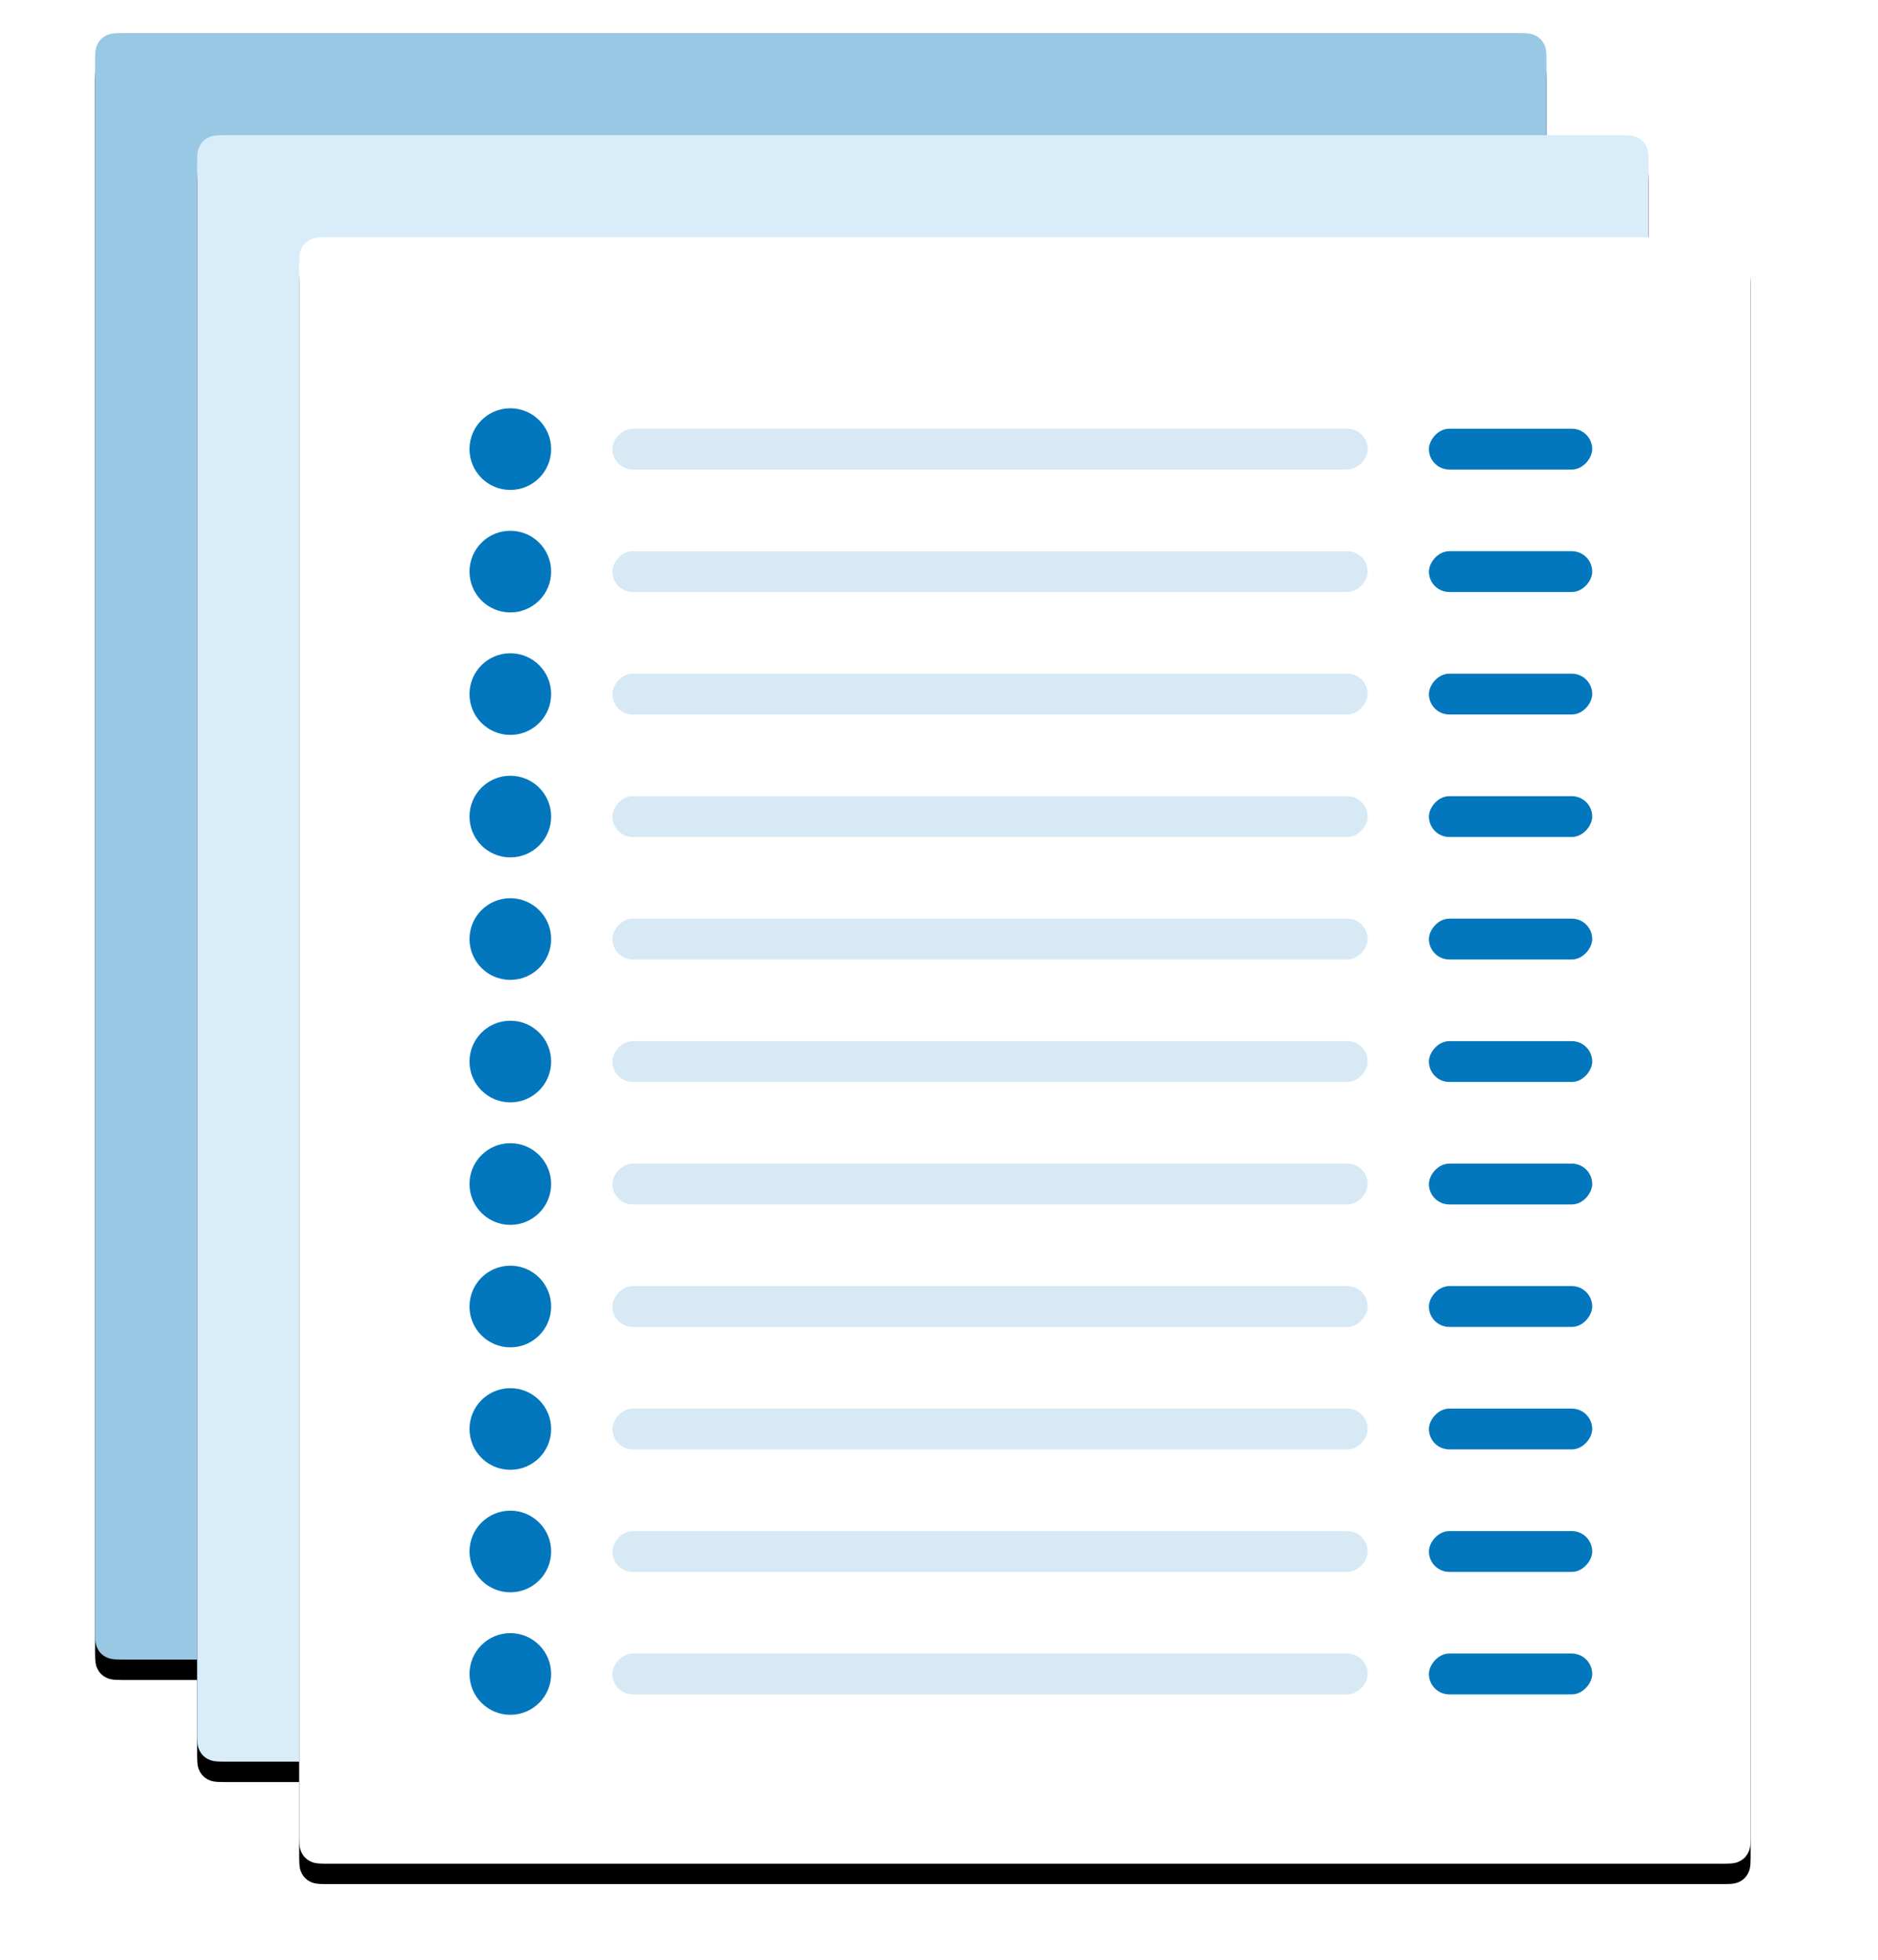
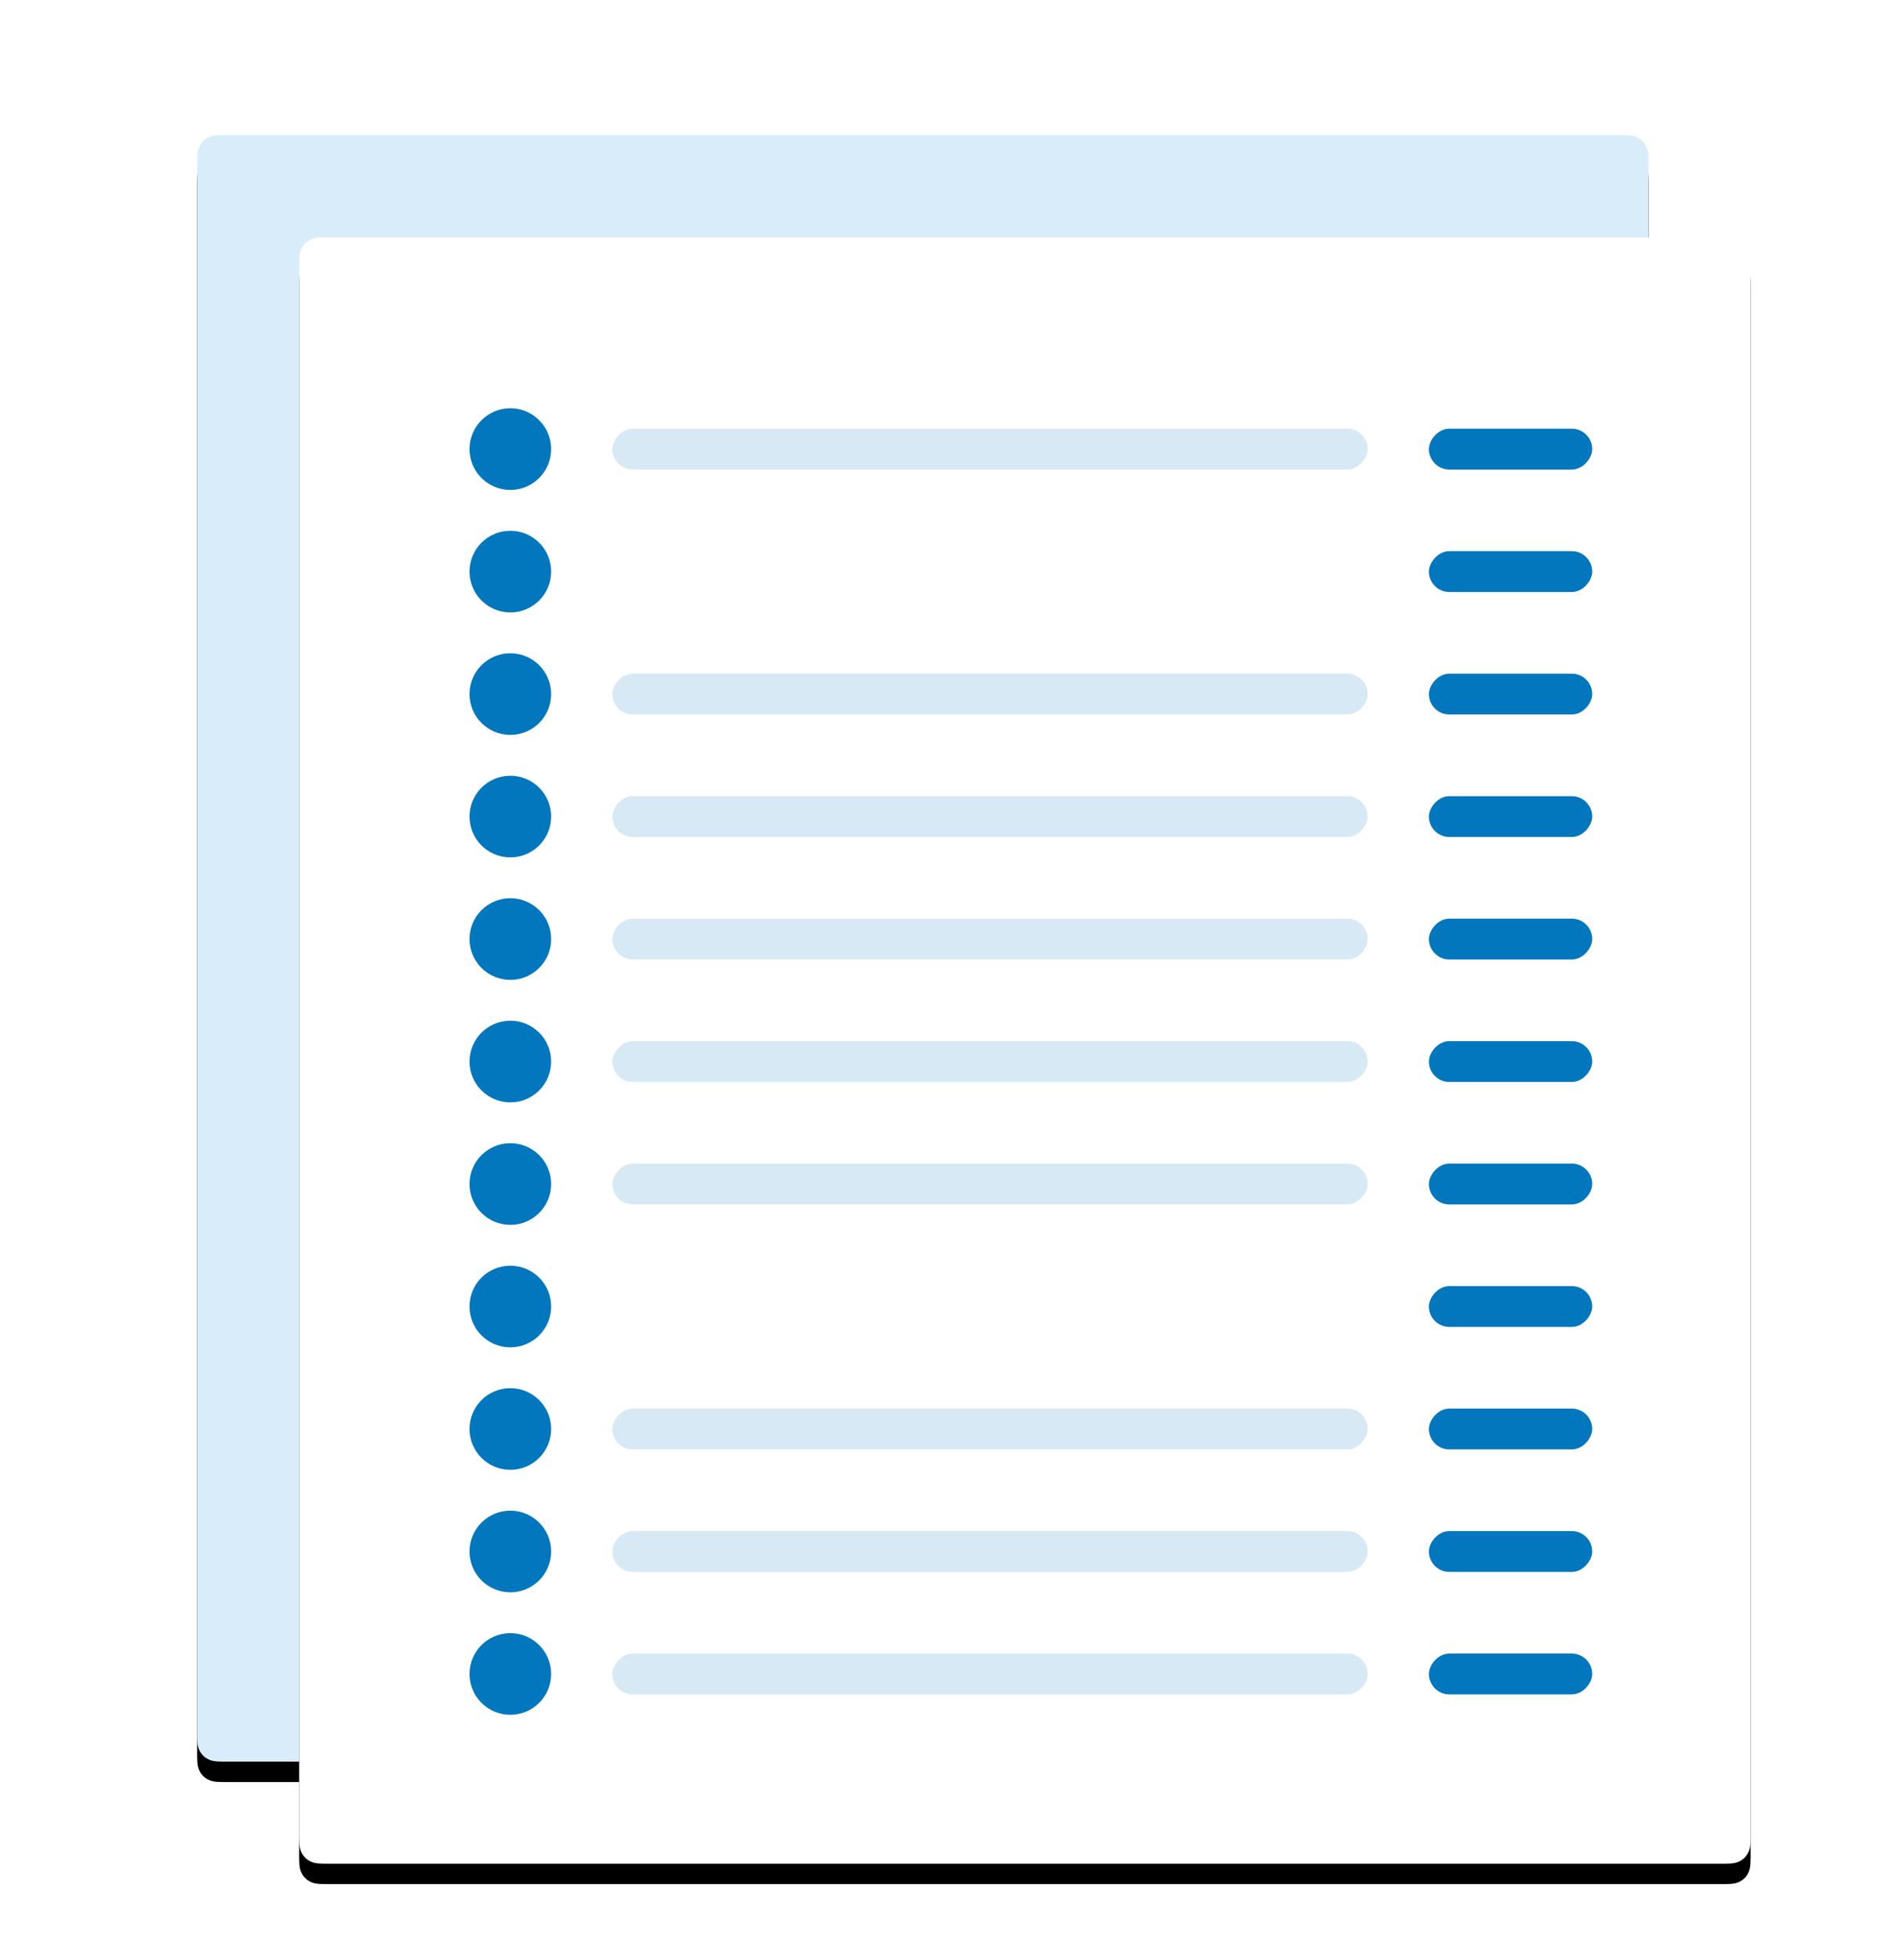
<svg xmlns="http://www.w3.org/2000/svg" xmlns:xlink="http://www.w3.org/1999/xlink" width="92px" height="96px" viewBox="0 0 92 96" version="1.1">
  <title>pricelist</title>
  <desc>Created with Sketch.</desc>
  <defs>
-     <path d="M11.522,0.622 L80.061,0.622 C80.507,0.622 80.669,0.668 80.832,0.755 C80.995,0.843 81.123,0.97 81.21,1.133 C81.297,1.296 81.343,1.458 81.343,1.904 L81.343,79.012 C81.343,79.458 81.297,79.62 81.21,79.783 C81.123,79.946 80.995,80.074 80.832,80.161 C80.669,80.248 80.507,80.294 80.061,80.294 L11.522,80.294 C11.076,80.294 10.915,80.248 10.752,80.161 C10.589,80.074 10.461,79.946 10.374,79.783 C10.286,79.62 10.24,79.458 10.24,79.012 L10.24,1.904 C10.24,1.458 10.286,1.296 10.374,1.133 C10.461,0.97 10.589,0.843 10.752,0.755 C10.915,0.668 11.076,0.622 11.522,0.622 Z" id="path-1" />
    <filter x="-4.9%" y="-3.1%" width="109.8%" height="108.8%" filterUnits="objectBoundingBox" id="filter-2">
      <feOffset dx="0" dy="1" in="SourceAlpha" result="shadowOffsetOuter1" />
      <feGaussianBlur stdDeviation="1" in="shadowOffsetOuter1" result="shadowBlurOuter1" />
      <feColorMatrix values="0 0 0 0 0   0 0 0 0 0   0 0 0 0 0  0 0 0 0.3 0" type="matrix" in="shadowBlurOuter1" />
    </filter>
-     <path d="M6.522,5.622 L75.061,5.622 C75.507,5.622 75.669,5.668 75.832,5.755 C75.995,5.843 76.123,5.97 76.21,6.133 C76.297,6.296 76.343,6.458 76.343,6.904 L76.343,84.012 C76.343,84.458 76.297,84.62 76.21,84.783 C76.123,84.946 75.995,85.074 75.832,85.161 C75.669,85.248 75.507,85.294 75.061,85.294 L6.522,85.294 C6.076,85.294 5.915,85.248 5.752,85.161 C5.589,85.074 5.461,84.946 5.374,84.783 C5.286,84.62 5.24,84.458 5.24,84.012 L5.24,6.904 C5.24,6.458 5.286,6.296 5.374,6.133 C5.461,5.97 5.589,5.843 5.752,5.755 C5.915,5.668 6.076,5.622 6.522,5.622 Z" id="path-3" />
+     <path d="M6.522,5.622 L75.061,5.622 C75.507,5.622 75.669,5.668 75.832,5.755 C75.995,5.843 76.123,5.97 76.21,6.133 C76.297,6.296 76.343,6.458 76.343,6.904 L76.343,84.012 C76.343,84.458 76.297,84.62 76.21,84.783 C76.123,84.946 75.995,85.074 75.832,85.161 C75.669,85.248 75.507,85.294 75.061,85.294 L6.522,85.294 C5.589,85.074 5.461,84.946 5.374,84.783 C5.286,84.62 5.24,84.458 5.24,84.012 L5.24,6.904 C5.24,6.458 5.286,6.296 5.374,6.133 C5.461,5.97 5.589,5.843 5.752,5.755 C5.915,5.668 6.076,5.622 6.522,5.622 Z" id="path-3" />
    <filter x="-4.9%" y="-3.1%" width="109.8%" height="108.8%" filterUnits="objectBoundingBox" id="filter-4">
      <feOffset dx="0" dy="1" in="SourceAlpha" result="shadowOffsetOuter1" />
      <feGaussianBlur stdDeviation="1" in="shadowOffsetOuter1" result="shadowBlurOuter1" />
      <feColorMatrix values="0 0 0 0 0   0 0 0 0 0   0 0 0 0 0  0 0 0 0.3 0" type="matrix" in="shadowBlurOuter1" />
    </filter>
    <path d="M1.522,10.622 L70.061,10.622 C70.507,10.622 70.669,10.668 70.832,10.755 C70.995,10.843 71.123,10.97 71.21,11.133 C71.297,11.296 71.343,11.458 71.343,11.904 L71.343,89.012 C71.343,89.458 71.297,89.62 71.21,89.783 C71.123,89.946 70.995,90.074 70.832,90.161 C70.669,90.248 70.507,90.294 70.061,90.294 L1.522,90.294 C1.076,90.294 0.915,90.248 0.752,90.161 C0.589,90.074 0.461,89.946 0.374,89.783 C0.286,89.62 0.24,89.458 0.24,89.012 L0.24,11.904 C0.24,11.458 0.286,11.296 0.374,11.133 C0.461,10.97 0.589,10.843 0.752,10.755 C0.915,10.668 1.076,10.622 1.522,10.622 Z" id="path-5" />
    <filter x="-4.9%" y="-3.1%" width="109.8%" height="108.8%" filterUnits="objectBoundingBox" id="filter-6">
      <feOffset dx="0" dy="1" in="SourceAlpha" result="shadowOffsetOuter1" />
      <feGaussianBlur stdDeviation="1" in="shadowOffsetOuter1" result="shadowBlurOuter1" />
      <feColorMatrix values="0 0 0 0 0   0 0 0 0 0   0 0 0 0 0  0 0 0 0.3 0" type="matrix" in="shadowBlurOuter1" />
    </filter>
  </defs>
  <g id="pricelist" stroke="none" stroke-width="1" fill="none" fill-rule="evenodd">
    <g id="Group-2" transform="translate(45, 46.5) scale(-1, 1) translate(-45, -46.5) translate(4, 1)">
      <g id="Group">
        <g id="Group-15">
          <g id="Group-36">
            <g id="Group-38">
              <g id="Group-37">
                <g id="Rectangle-5">
                  <use fill="black" fill-opacity="1" filter="url(#filter-2)" xlink:href="#path-1" />
                  <use fill="#99C8E4" fill-rule="evenodd" xlink:href="#path-1" />
                </g>
                <g id="Rectangle-5">
                  <use fill="black" fill-opacity="1" filter="url(#filter-4)" xlink:href="#path-3" />
                  <use fill="#D8EDF9" fill-rule="evenodd" xlink:href="#path-3" />
                </g>
                <g id="Rectangle-5">
                  <use fill="black" fill-opacity="1" filter="url(#filter-6)" xlink:href="#path-5" />
                  <use fill="#FFFFFF" fill-rule="evenodd" xlink:href="#path-5" />
                </g>
                <g id="Group-40" transform="translate(8, 19)">
                  <g id="Group-39">
                    <rect id="Rectangle-13" fill="#99C8E4" opacity="0.4" x="11" y="1" width="37" height="2" rx="1" />
                    <rect id="Rectangle-13" fill="#0277BD" x="0" y="1" width="8" height="2" rx="1" />
                    <circle id="Oval-9" fill="#0277BD" cx="53" cy="2" r="2" />
                  </g>
                  <g id="Group-39" transform="translate(0, 6)">
-                     <rect id="Rectangle-13" fill="#99C8E4" opacity="0.4" x="11" y="1" width="37" height="2" rx="1" />
                    <rect id="Rectangle-13" fill="#0277BD" x="0" y="1" width="8" height="2" rx="1" />
                    <circle id="Oval-9" fill="#0277BD" cx="53" cy="2" r="2" />
                  </g>
                  <g id="Group-39" transform="translate(0, 12)">
                    <rect id="Rectangle-13" fill="#99C8E4" opacity="0.4" x="11" y="1" width="37" height="2" rx="1" />
                    <rect id="Rectangle-13" fill="#0277BD" x="0" y="1" width="8" height="2" rx="1" />
                    <circle id="Oval-9" fill="#0277BD" cx="53" cy="2" r="2" />
                  </g>
                  <g id="Group-39" transform="translate(0, 18)">
                    <rect id="Rectangle-13" fill="#99C8E4" opacity="0.4" x="11" y="1" width="37" height="2" rx="1" />
                    <rect id="Rectangle-13" fill="#0277BD" x="0" y="1" width="8" height="2" rx="1" />
                    <circle id="Oval-9" fill="#0277BD" cx="53" cy="2" r="2" />
                  </g>
                  <g id="Group-39" transform="translate(0, 24)">
                    <rect id="Rectangle-13" fill="#99C8E4" opacity="0.4" x="11" y="1" width="37" height="2" rx="1" />
                    <rect id="Rectangle-13" fill="#0277BD" x="0" y="1" width="8" height="2" rx="1" />
                    <circle id="Oval-9" fill="#0277BD" cx="53" cy="2" r="2" />
                  </g>
                  <g id="Group-39" transform="translate(0, 30)">
                    <rect id="Rectangle-13" fill="#99C8E4" opacity="0.4" x="11" y="1" width="37" height="2" rx="1" />
                    <rect id="Rectangle-13" fill="#0277BD" x="0" y="1" width="8" height="2" rx="1" />
                    <circle id="Oval-9" fill="#0277BD" cx="53" cy="2" r="2" />
                  </g>
                  <g id="Group-39" transform="translate(0, 36)">
                    <rect id="Rectangle-13" fill="#99C8E4" opacity="0.4" x="11" y="1" width="37" height="2" rx="1" />
                    <rect id="Rectangle-13" fill="#0277BD" x="0" y="1" width="8" height="2" rx="1" />
                    <circle id="Oval-9" fill="#0277BD" cx="53" cy="2" r="2" />
                  </g>
                  <g id="Group-39" transform="translate(0, 42)">
-                     <rect id="Rectangle-13" fill="#99C8E4" opacity="0.4" x="11" y="1" width="37" height="2" rx="1" />
                    <rect id="Rectangle-13" fill="#0277BD" x="0" y="1" width="8" height="2" rx="1" />
                    <circle id="Oval-9" fill="#0277BD" cx="53" cy="2" r="2" />
                  </g>
                  <g id="Group-39" transform="translate(0, 48)">
                    <rect id="Rectangle-13" fill="#99C8E4" opacity="0.4" x="11" y="1" width="37" height="2" rx="1" />
                    <rect id="Rectangle-13" fill="#0277BD" x="0" y="1" width="8" height="2" rx="1" />
                    <circle id="Oval-9" fill="#0277BD" cx="53" cy="2" r="2" />
                  </g>
                  <g id="Group-39" transform="translate(0, 54)">
                    <rect id="Rectangle-13" fill="#99C8E4" opacity="0.4" x="11" y="1" width="37" height="2" rx="1" />
                    <rect id="Rectangle-13" fill="#0277BD" x="0" y="1" width="8" height="2" rx="1" />
                    <circle id="Oval-9" fill="#0277BD" cx="53" cy="2" r="2" />
                  </g>
                  <g id="Group-39" transform="translate(0, 60)">
                    <rect id="Rectangle-13" fill="#99C8E4" opacity="0.4" x="11" y="1" width="37" height="2" rx="1" />
                    <rect id="Rectangle-13" fill="#0277BD" x="0" y="1" width="8" height="2" rx="1" />
                    <circle id="Oval-9" fill="#0277BD" cx="53" cy="2" r="2" />
                  </g>
                </g>
              </g>
            </g>
          </g>
        </g>
      </g>
    </g>
  </g>
</svg>